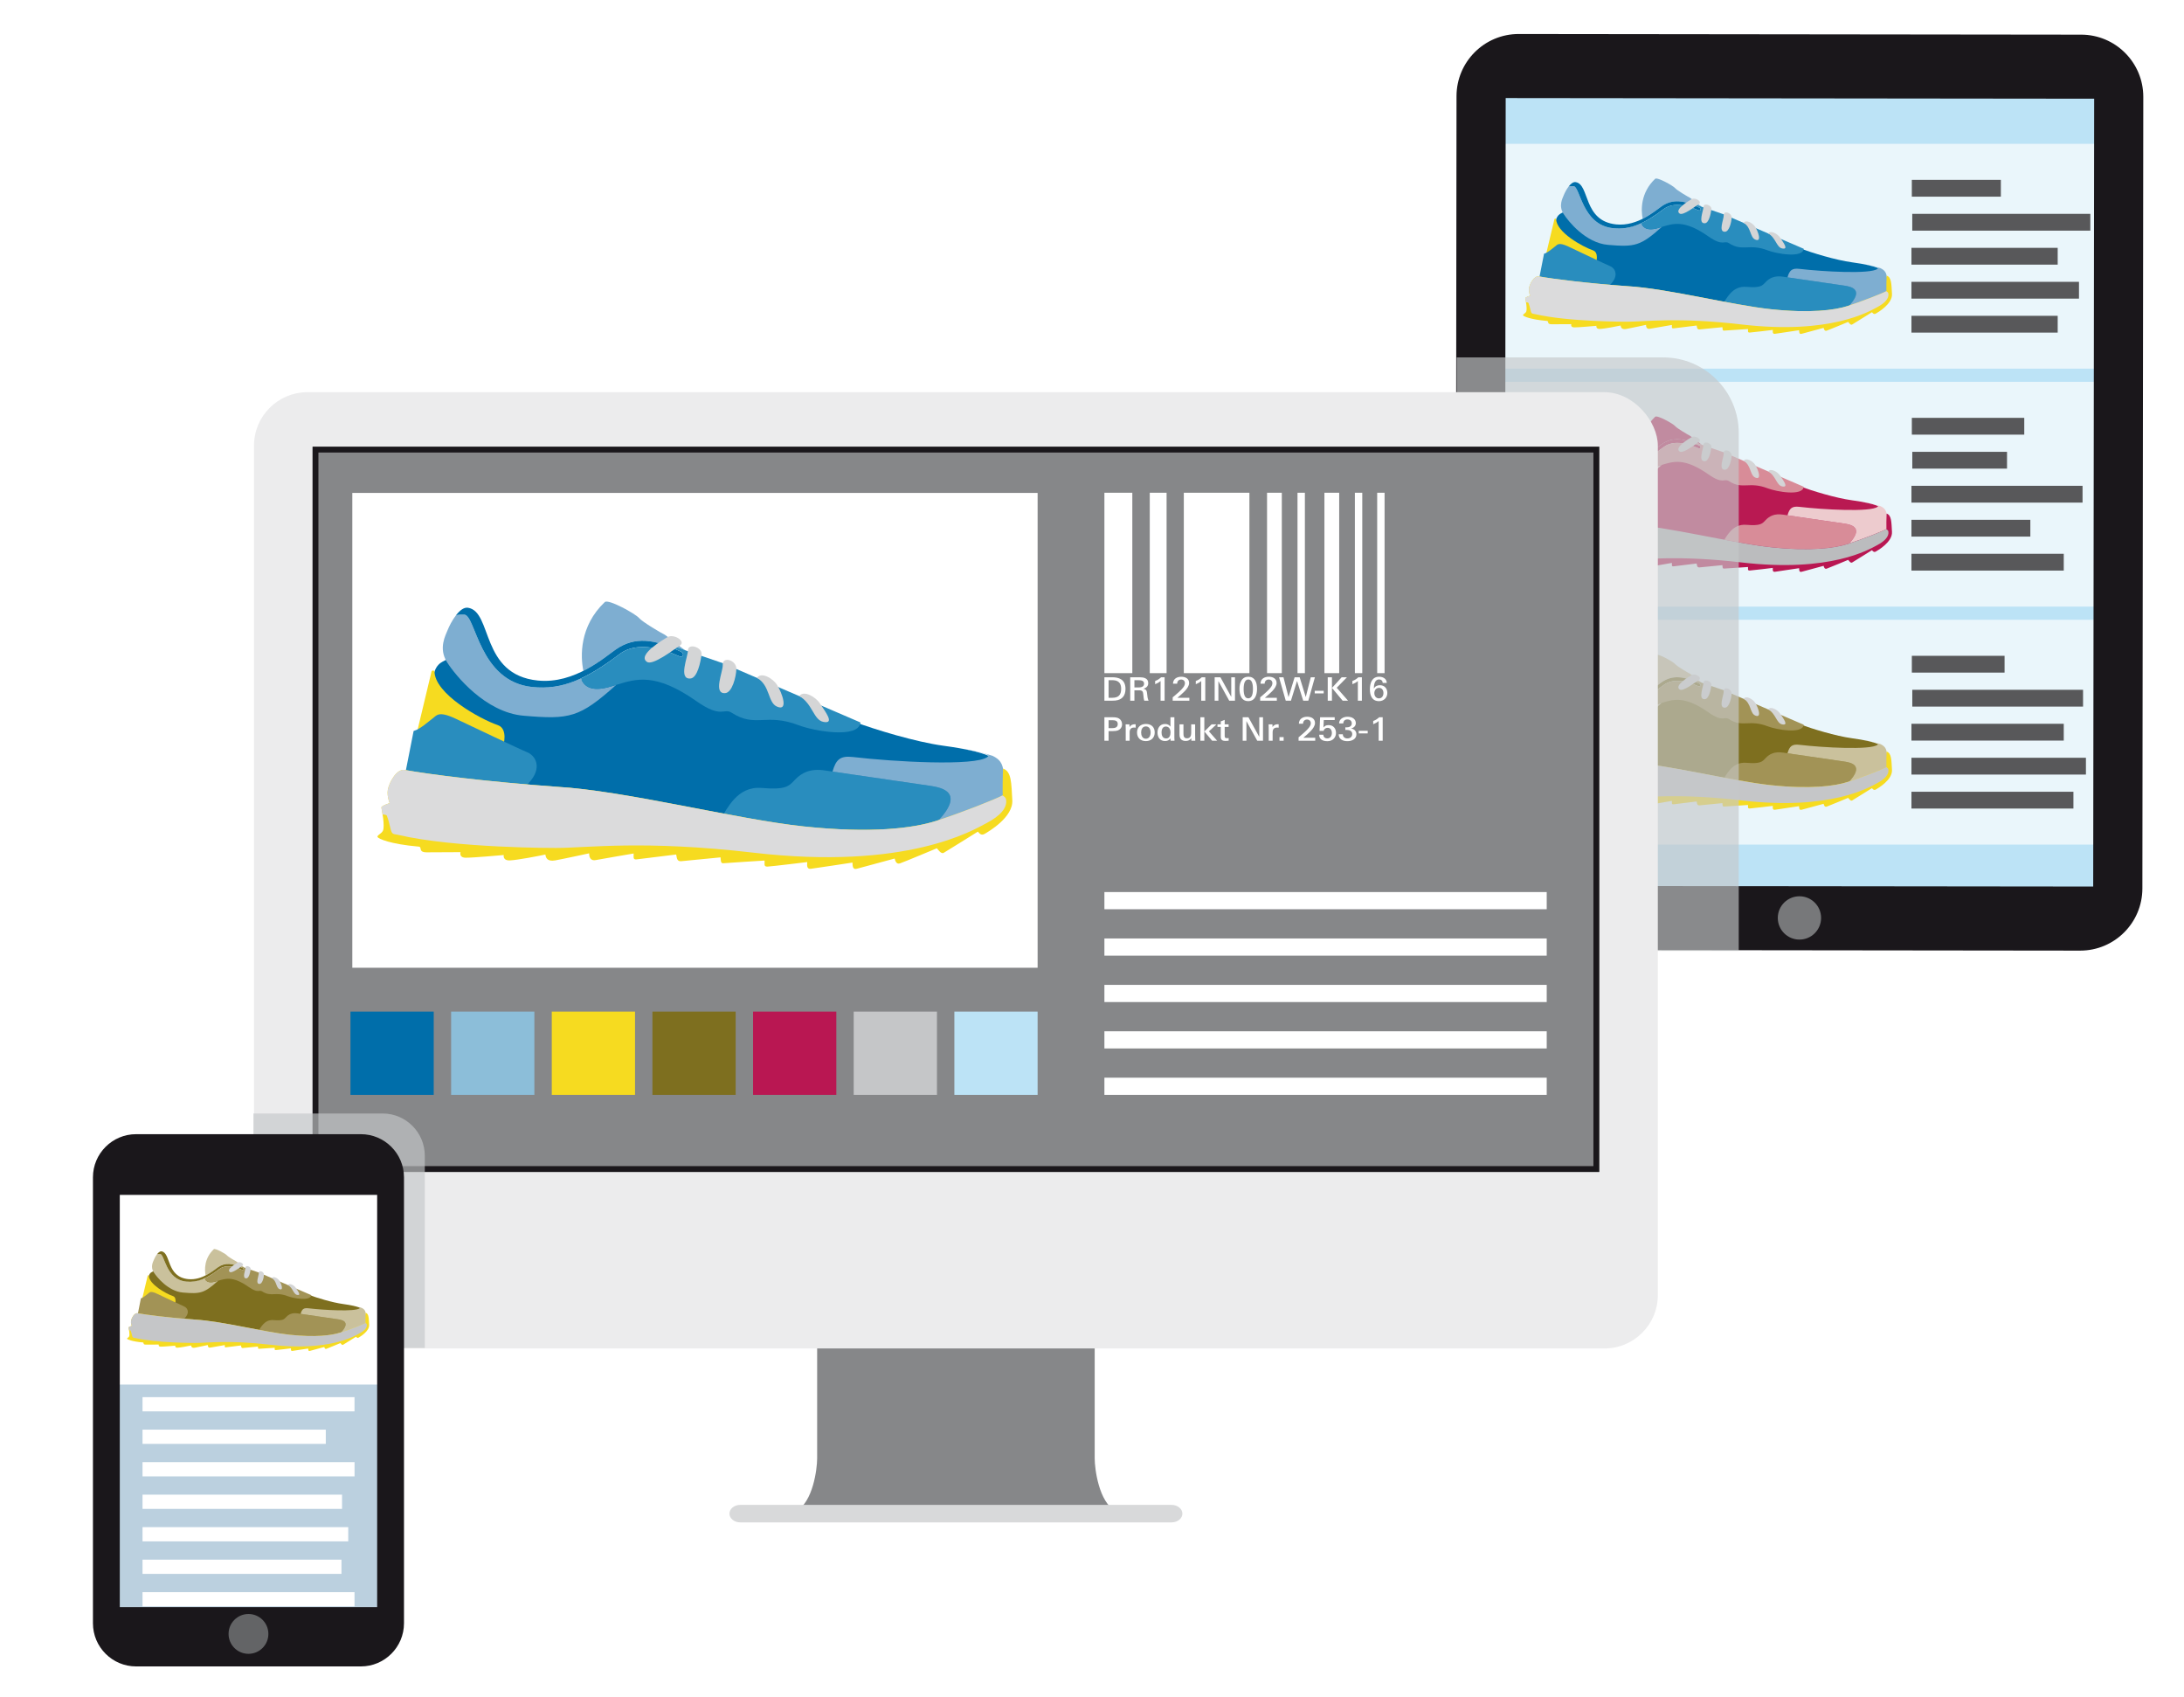
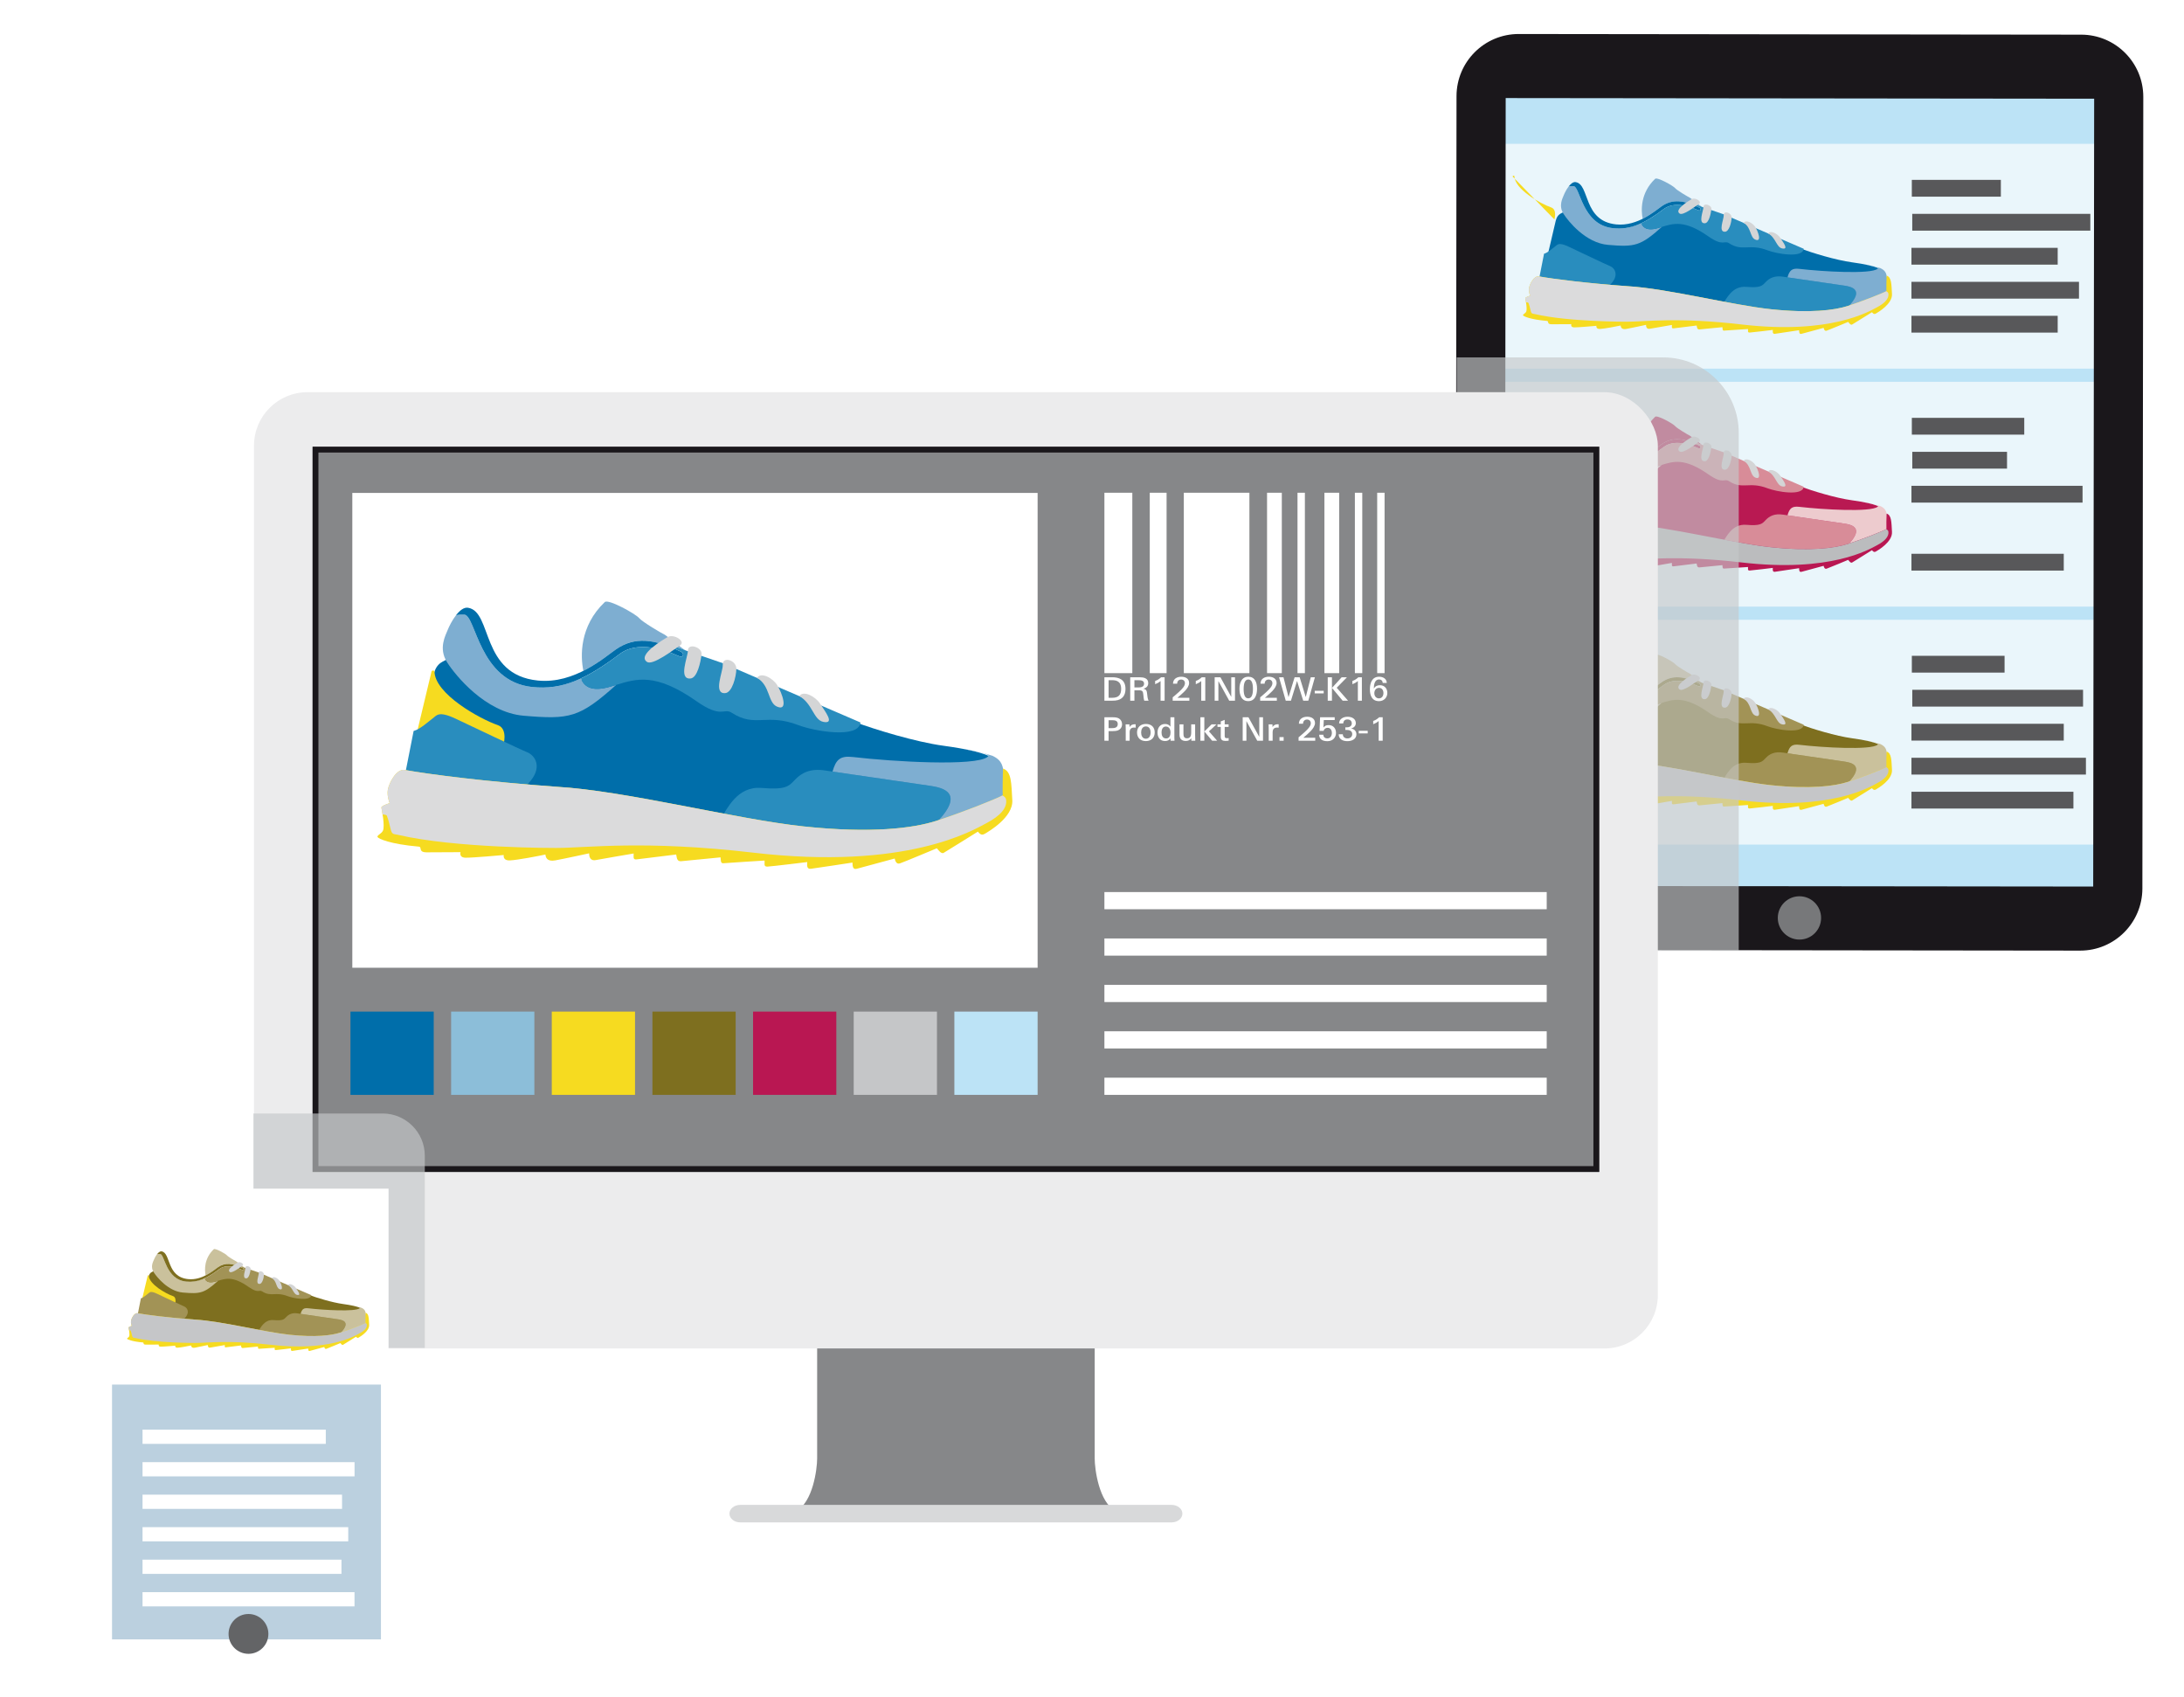
<svg xmlns="http://www.w3.org/2000/svg" width="900px" height="699px" viewBox="0 0 579 450">
  <g style="isolation: isolate;">
    <g id="uuid-1a3c7cc0-7a1d-4f74-a6a7-144ff144bd32" data-name="BG">
      <rect width="579" height="450" style="fill: #fff;" />
    </g>
    <g id="uuid-b797d8a5-7fa7-43ad-979e-0ca0ea62d72c" data-name="Ebene 4">
      <g>
        <rect x="396.132" y="21.768" width="164.194" height="218.232" style="fill: #bce3f6;" />
        <g>
          <rect x="395.743" y="38.148" width="162.505" height="59.624" style="fill: #eaf6fb;" />
          <g>
            <rect x="507.109" y="56.719" width="47.242" height="4.454" style="fill: #58585a;" />
            <rect x="506.994" y="47.705" width="23.62" height="4.454" style="fill: #58585a;" />
            <rect x="506.894" y="65.733" width="38.797" height="4.454" style="fill: #58585a;" />
            <rect x="506.894" y="74.746" width="44.444" height="4.454" style="fill: #58585a;" />
            <rect x="506.894" y="83.76" width="38.797" height="4.454" style="fill: #58585a;" />
          </g>
          <g>
            <path d="M415.107,55.995c-1.088,.622-2.125,.674-2.591,2.591s-3.939,16.791-3.939,16.791l32.65,4.509,29.022,3.628s21.611-.518,23.01-1.296,5.545-3.213,6.167-3.887,.591-5.583,.173-6.098c-.518-.639-1.365-1.693-8.465-2.66-4.382-.597-10.555-2.505-13.751-3.68-2.923-1.074-25.584-7.826-25.584-7.826,0,0-11.401-.311-11.712-.104s-13.163,4.042-13.785,3.99-6.582-3.317-6.841-3.731-4.353-2.228-4.353-2.228Z" style="fill: #006eaa;" />
            <path d="M435.204,59.204c-2.472,1.146-4.812,1.588-7.469,1.317-8.258-.843-8.689-11.056-10.503-11.16-.368-.021-.798-.003-1.267,.088-.606,.78-1.088,1.76-1.298,2.296-.311,.795-1.451,2.799-.095,4.941,1.287,2.033,5.915,7.753,11.816,8.257,7.095,.607,8.609,.314,14.266-4.749-.409,.126-.82,.251-1.24,.361-3.102,.813-3.841-.553-4.209-1.351Z" style="fill: #7eaed1;" />
            <path d="M440.643,54.699c2.102-1.442,4.267-1.634,6.871-.87,.144,.017,.284,.038,.424,.059l.027,.004,.015,.002,.041,.007c.113,.018,.225,.038,.335,.059l.032,.006,.02,.004c.091,.018,.181,.036,.269,.055l.041,.009c.098,.021,.194,.043,.289,.066l.01,.002c1.004,.24,1.789,.538,2.156,.689l.008,.003,.067,.028c-.625-.406-2.958-2.331-3.197-2.42-.276-.104-3.351-1.9-3.87-2.522-.518-.622-4.732-2.98-5.286-2.453-3.92,3.723-3.765,8.387-3.294,10.596,2.335-1.173,4.118-2.688,5.043-3.323Z" style="fill: #7eaed1;" />
            <path d="M450.645,55.075c-4.105-1.981-7.113-2.358-10.002-.376-1.718,1.179-6.387,5.39-12.062,4.82-8.911-.895-6.955-10.632-10.78-11.22-.64-.098-1.289,.444-1.837,1.15,.47-.09,.9-.109,1.267-.088,1.814,.104,2.246,10.317,10.503,11.16,4.656,.475,8.335-1.235,13.466-5.096,3.363-2.53,8.757,.202,8.94,.259,.984,.473,1.01-.366,.505-.609Z" style="fill: #006eaa;" />
            <path d="M457.137,56.859l-5.735-1.969s-1.28-.592-3.014-.923c-.134-.026-.27-.05-.408-.071l-.015-.002c-.147-.023-.297-.044-.448-.063l-.001-0c.975,.286,2.011,.706,3.129,1.245,.504,.243,.479,1.082-.505,.609-.183-.057-5.577-2.79-8.94-.259-2.202,1.657-4.137,2.917-5.997,3.779,.034,.075,.072,.155,.115,.237,.227,.44,.594,.958,1.35,1.21,.142,.047,.297,.085,.468,.111,.171,.026,.357,.041,.559,.042,.203,.001,.423-.012,.661-.041,.159-.019,.326-.046,.502-.081s.361-.077,.554-.128c.208-.055,.414-.113,.618-.173l.014-.004c.204-.06,.406-.122,.608-.184,3.055-.94,6.028-1.949,12.372,2.503,3.939,2.764,4.181,.967,5.459,1.797,3.61,2.342,5.321,0,10.261,1.9,2.397,.922,9.328,2.142,9.57-.415l-21.179-9.121Z" style="fill: #298dbe;" />
            <path d="M456.8,80.741c.985-1.399,2.488-4.975,6.271-4.664,3.783,.311,4.198-.259,5.157-1.27s2.306-1.788,4.638-1.425,14.64,2.125,16.299,2.384c1.658,.259,5.39,.959,.959,5.545-4.431,4.586-20.315,4.198-20.315,4.198l-13.008-4.768Z" style="fill: #298dbe;" />
            <path d="M489.051,82.19l6.237-1.144c1.7-1.007,4.426-2.468,4.845-2.922,.338-.366,.23-1.738,.639-3.184-.141-.323-.248-.645-.311-.962-.228-1.157-.17-2.099-1.803-2.864-1.099-.358-2.622-.738-4.699-1.103,3.83,.789,4.398,.942,3.945,1.29-1.9,1.46-14.443,.743-20.739,.009-1.97-.23-2.621,.377-3.155,2.246,3.836,.57,13.682,1.981,15.153,2.211,1.658,.259,5.39,.959,.959,5.545-.305,.316-.667,.608-1.072,.878Z" style="fill: #7eaed1;" />
-             <path d="M412.166,58.198l-2.224,9.303,13.302,2.073s.803-2.617-.855-3.187c-2.746-.944-9.76-4.815-9.75-8.323-.152-.128-.421-.15-.473,.135Z" style="fill: #f6db20;" />
+             <path d="M412.166,58.198s.803-2.617-.855-3.187c-2.746-.944-9.76-4.815-9.75-8.323-.152-.128-.421-.15-.473,.135Z" style="fill: #f6db20;" />
            <path d="M409.423,67.293c1.036-.276,2.315-1.486,2.937-1.935s.864-1.209,3.524,.035,9.847,4.699,11.056,5.182c1.209,.484,2.488,2.349,.173,4.802-2.315,2.453-2.902,2.764-2.902,2.764l-16.238-3.49,1.451-7.359Z" style="fill: #298dbe;" />
            <path d="M408.059,73.304c-1.296-.233-2.436,2.038-2.609,3.04s.276,2.073,.276,2.073c0,0-1.322,.406-1.27,.691s.57,2.85,.233,3.559c-.226,.475-.959,.717-.829,.976s1.933,1.093,6.349,1.477c.596,.052-.155,.881,1.244,.881s5.208-.026,5.208-.026c0,0-.285,.829,.751,.855s5.908-.415,5.908-.415c0,0-.207,.881,.959,.829s4.535-.7,5.468-.907c.026,.389,.207,1.14,1.503,.907s5.234-1.088,5.234-1.088c0,.415,.104,1.218,1.036,1.036s5.83-1.011,5.83-1.011c.026,.415-.181,.985,.441,.907s6.115-.751,6.115-.751c.104,.389,.052,1.062,.726,1.036l6.115-.596c.052,.389-.026,.959,.441,.907s6.349-.415,6.349-.415c.052,.415-.207,.959,.441,.933s6.141-.7,6.141-.7c-.026,.415-.13,1.114,.544,1.036s6.426-.959,6.426-.959c.026,.389-.026,1.14,.648,.959s5.856-1.581,5.856-1.581c.078,.285,.233,.933,.803,.751s5.701-2.332,5.701-2.332c.207,.207,.648,.933,1.062,.7s5.26-3.265,5.26-3.265c.233,.233,.492,.674,1.062,.337s4.405-2.539,4.25-5.182c-.155-2.643-.104-4.431-1.425-4.872-.052,.855-.086,3.662-.052,4.111-.933,.553-6.642,2.79-10.227,3.939-3.585,1.149-10.019,1.969-20.453,.864s-27.363-5.493-38.091-6.115c-10.78-.777-19.517-1.888-23.425-2.591Z" style="fill: #f6db20;" />
            <path d="M500.773,77.865c-.044-.276-.259-.479-.57-.627-1.067,.596-6.648,2.779-10.175,3.91-3.585,1.149-10.019,1.969-20.453,.864-10.434-1.106-27.363-5.493-38.091-6.115-10.78-.777-19.517-1.888-23.425-2.591-1.296-.233-2.436,2.038-2.609,3.04-.173,1.002,.276,2.073,.276,2.073,0,0-1.322,.406-1.27,.691,.019,.106,.103,.527,.183,1.05,.796,.062,.628,.209,.724,.401,.104,.207,.311,.985,.518,1.866,.207,.881,.467,.723,1.14,.881,8.81,2.073,24.358,2.021,24.358,2.021,4.768,0,13.474-1.244,30.421,.726,23.677,2.752,33.893-3.472,35.966-4.561,2.073-1.088,3.213-2.332,3.006-3.628Z" style="fill: #dbdbdc;" />
            <g>
              <path d="M445.398,56.643c.881,.622,4.107-1.877,5.105-2.539,.955-.633-.973-1.822-1.892-1.296-.574,.329-4.794,2.773-3.213,3.835Z" style="fill: #d4d5d6;" />
              <path d="M452.092,59.207c1.077-.06,1.586-2.54,1.728-3.73,.13-1.088-2.099-1.79-2.099-.596,0,.959-1.527,4.476,.371,4.326Z" style="fill: #d4d5d6;" />
              <path d="M457.456,61.461c1.077-.06,1.707-2.532,1.728-3.73,.024-1.385-2.18-2.017-2.099-.596,.054,.957-1.527,4.476,.371,4.326Z" style="fill: #d4d5d6;" />
              <path d="M465.437,63.534c1.831,.805,.823-2.095,.009-3.358-.656-1.019-2.418-2.029-3.091-1.07,2.047,1.14,1.656,3.802,3.083,4.429Z" style="fill: #d4d5d6;" />
              <path d="M472.598,65.894c1.831,.363,.296-1.569-.518-2.833-.656-1.019-2.524-2.104-3.198-1.145,2.047,1.14,2.188,3.675,3.716,3.978Z" style="fill: #d4d5d6;" />
            </g>
          </g>
        </g>
        <g>
          <rect x="395.743" y="101.262" width="162.505" height="59.624" style="fill: #eaf6fb;" />
          <g>
            <rect x="507.117" y="119.833" width="25.132" height="4.454" style="fill: #58585a;" />
            <rect x="506.998" y="110.82" width="29.823" height="4.454" style="fill: #58585a;" />
            <rect x="506.894" y="128.847" width="45.391" height="4.454" style="fill: #58585a;" />
-             <rect x="506.894" y="137.861" width="31.541" height="4.454" style="fill: #58585a;" />
            <rect x="506.894" y="146.874" width="40.407" height="4.454" style="fill: #58585a;" />
          </g>
          <g>
            <path d="M415.107,119.109c-1.088,.622-2.125,.674-2.591,2.591s-3.939,16.791-3.939,16.791l32.65,4.509,29.022,3.628s21.611-.518,23.01-1.296,5.545-3.213,6.167-3.887,.591-5.583,.173-6.098c-.518-.639-1.365-1.693-8.465-2.66-4.382-.597-10.555-2.505-13.751-3.68-2.923-1.074-25.584-7.826-25.584-7.826,0,0-11.401-.311-11.712-.104s-13.163,4.042-13.785,3.99-6.582-3.317-6.841-3.731-4.353-2.228-4.353-2.228Z" style="fill: #b91952;" />
            <path d="M435.204,122.318c-2.472,1.146-4.812,1.588-7.469,1.317-8.258-.843-8.689-11.056-10.503-11.16-.368-.021-.798-.003-1.267,.088-.606,.78-1.088,1.76-1.298,2.296-.311,.795-1.451,2.799-.095,4.941,1.287,2.033,5.915,7.753,11.816,8.257,7.095,.607,8.609,.314,14.266-4.749-.409,.126-.82,.251-1.24,.361-3.102,.813-3.841-.553-4.209-1.351Z" style="fill: #edcbce;" />
            <path d="M440.643,117.814c2.102-1.442,4.267-1.634,6.871-.87,.144,.017,.284,.038,.424,.059l.027,.004,.015,.002,.041,.007c.113,.018,.225,.038,.335,.059l.032,.006,.02,.004c.091,.018,.181,.036,.269,.055l.041,.009c.098,.021,.194,.043,.289,.066l.01,.002c1.004,.24,1.789,.538,2.156,.689l.008,.003,.067,.028c-.625-.406-2.958-2.331-3.197-2.42-.276-.104-3.351-1.9-3.87-2.522-.518-.622-4.732-2.98-5.286-2.453-3.92,3.723-3.765,8.387-3.294,10.596,2.335-1.173,4.118-2.688,5.043-3.323Z" style="fill: #b91952;" />
            <path d="M450.645,118.189c-4.105-1.981-7.113-2.358-10.002-.376-1.718,1.179-6.387,5.39-12.062,4.82-8.911-.895-6.955-10.632-10.78-11.22-.64-.098-1.289,.444-1.837,1.15,.47-.09,.9-.109,1.267-.088,1.814,.104,2.246,10.317,10.503,11.16,4.656,.475,8.335-1.235,13.466-5.096,3.363-2.53,8.757,.202,8.94,.259,.984,.473,1.01-.366,.505-.609Z" style="fill: #b91952;" />
            <path d="M457.137,119.973l-5.735-1.969s-1.28-.592-3.014-.923c-.134-.026-.27-.05-.408-.071l-.015-.002c-.147-.023-.297-.044-.448-.063l-.001-0c.975,.286,2.011,.706,3.129,1.245,.504,.243,.479,1.082-.505,.609-.183-.057-5.577-2.79-8.94-.259-2.202,1.657-4.137,2.917-5.997,3.779,.034,.075,.072,.155,.115,.237,.227,.44,.594,.958,1.35,1.21,.142,.047,.297,.085,.468,.111,.171,.026,.357,.041,.559,.042,.203,.001,.423-.012,.661-.041,.159-.019,.326-.046,.502-.081s.361-.077,.554-.128c.208-.055,.414-.113,.618-.173l.014-.004c.204-.06,.406-.122,.608-.184,3.055-.94,6.028-1.949,12.372,2.503,3.939,2.764,4.181,.967,5.459,1.797,3.61,2.342,5.321,0,10.261,1.9,2.397,.922,9.328,2.142,9.57-.415l-21.179-9.121Z" style="fill: #d88c98;" />
            <path d="M456.8,143.856c.985-1.399,2.488-4.975,6.271-4.664,3.783,.311,4.198-.259,5.157-1.27s2.306-1.788,4.638-1.425,14.64,2.125,16.299,2.384,5.39,.959,.959,5.545c-4.431,4.586-20.315,4.198-20.315,4.198l-13.008-4.768Z" style="fill: #d88c98;" />
            <path d="M489.051,145.304l6.237-1.144c1.7-1.007,4.426-2.468,4.845-2.922,.338-.366,.23-1.738,.639-3.184-.141-.323-.248-.645-.311-.962-.228-1.157-.17-2.099-1.803-2.864-1.099-.358-2.622-.738-4.699-1.103,3.83,.789,4.398,.942,3.945,1.29-1.9,1.46-14.443,.743-20.739,.009-1.97-.23-2.621,.377-3.155,2.246,3.836,.57,13.682,1.981,15.153,2.211,1.658,.259,5.39,.959,.959,5.545-.305,.316-.667,.608-1.072,.878Z" style="fill: #edcbce;" />
            <path d="M412.166,121.312l-2.224,9.303,13.302,2.073s.803-2.617-.855-3.187c-2.746-.944-9.76-4.815-9.75-8.323-.152-.128-.421-.15-.473,.135Z" style="fill: #edcbce;" />
            <path d="M409.423,130.407c1.036-.276,2.315-1.486,2.937-1.935s.864-1.209,3.524,.035c2.66,1.244,9.847,4.699,11.056,5.182s2.488,2.349,.173,4.802c-2.315,2.453-2.902,2.764-2.902,2.764l-16.238-3.49,1.451-7.359Z" style="fill: #d88c98;" />
            <path d="M408.059,136.419c-1.296-.233-2.436,2.038-2.609,3.04s.276,2.073,.276,2.073c0,0-1.322,.406-1.27,.691s.57,2.85,.233,3.559c-.226,.475-.959,.717-.829,.976s1.933,1.093,6.349,1.477c.596,.052-.155,.881,1.244,.881s5.208-.026,5.208-.026c0,0-.285,.829,.751,.855s5.908-.415,5.908-.415c0,0-.207,.881,.959,.829s4.535-.7,5.468-.907c.026,.389,.207,1.14,1.503,.907s5.234-1.088,5.234-1.088c0,.415,.104,1.218,1.036,1.036s5.83-1.011,5.83-1.011c.026,.415-.181,.985,.441,.907s6.115-.751,6.115-.751c.104,.389,.052,1.062,.726,1.036l6.115-.596c.052,.389-.026,.959,.441,.907s6.349-.415,6.349-.415c.052,.415-.207,.959,.441,.933s6.141-.7,6.141-.7c-.026,.415-.13,1.114,.544,1.036s6.426-.959,6.426-.959c.026,.389-.026,1.14,.648,.959s5.856-1.581,5.856-1.581c.078,.285,.233,.933,.803,.751s5.701-2.332,5.701-2.332c.207,.207,.648,.933,1.062,.7s5.26-3.265,5.26-3.265c.233,.233,.492,.674,1.062,.337s4.405-2.539,4.25-5.182c-.155-2.643-.104-4.431-1.425-4.872-.052,.855-.086,3.662-.052,4.111-.933,.553-6.642,2.79-10.227,3.939s-10.019,1.969-20.453,.864-27.363-5.493-38.091-6.115c-10.78-.777-19.517-1.888-23.425-2.591Z" style="fill: #b91752;" />
            <path d="M500.773,140.979c-.044-.276-.259-.479-.57-.627-1.067,.596-6.648,2.779-10.175,3.91-3.585,1.149-10.019,1.969-20.453,.864-10.434-1.106-27.363-5.493-38.091-6.115-10.78-.777-19.517-1.888-23.425-2.591-1.296-.233-2.436,2.038-2.609,3.04-.173,1.002,.276,2.073,.276,2.073,0,0-1.322,.406-1.27,.691,.019,.106,.103,.527,.183,1.05,.796,.062,.628,.209,.724,.401,.104,.207,.311,.985,.518,1.866,.207,.881,.467,.723,1.14,.881,8.81,2.073,24.358,2.021,24.358,2.021,4.768,0,13.474-1.244,30.421,.726,23.677,2.752,33.893-3.472,35.966-4.561,2.073-1.088,3.213-2.332,3.006-3.628Z" style="fill: #bbbcbe;" />
            <g>
              <path d="M445.398,119.757c.881,.622,4.107-1.877,5.105-2.539,.955-.633-.973-1.822-1.892-1.296-.574,.329-4.794,2.773-3.213,3.835Z" style="fill: #d4d5d6;" />
              <path d="M452.092,122.321c1.077-.06,1.586-2.54,1.728-3.73,.13-1.088-2.099-1.79-2.099-.596,0,.959-1.527,4.476,.371,4.326Z" style="fill: #d4d5d6;" />
              <path d="M457.456,124.575c1.077-.06,1.707-2.532,1.728-3.73,.024-1.385-2.18-2.017-2.099-.596,.054,.957-1.527,4.476,.371,4.326Z" style="fill: #d4d5d6;" />
              <path d="M465.437,126.648c1.831,.805,.823-2.095,.009-3.358-.656-1.019-2.418-2.029-3.091-1.07,2.047,1.14,1.656,3.802,3.083,4.429Z" style="fill: #d4d5d6;" />
              <path d="M472.598,129.008c1.831,.363,.296-1.569-.518-2.833-.656-1.019-2.524-2.104-3.198-1.145,2.047,1.14,2.188,3.675,3.716,3.978Z" style="fill: #d4d5d6;" />
            </g>
          </g>
        </g>
        <g>
          <rect x="395.743" y="164.376" width="162.505" height="59.624" style="fill: #eaf6fb;" />
          <g>
            <rect x="507.117" y="182.948" width="45.302" height="4.454" style="fill: #58585a;" />
            <rect x="506.998" y="173.934" width="24.6" height="4.454" style="fill: #58585a;" />
            <rect x="506.894" y="191.961" width="40.407" height="4.454" style="fill: #58585a;" />
            <rect x="506.894" y="200.975" width="46.287" height="4.454" style="fill: #58585a;" />
            <rect x="506.894" y="209.989" width="42.97" height="4.454" style="fill: #58585a;" />
          </g>
          <g>
            <path d="M415.107,182.224c-1.088,.622-2.125,.674-2.591,2.591s-3.939,16.791-3.939,16.791l32.65,4.509,29.022,3.628s21.611-.518,23.01-1.296,5.545-3.213,6.167-3.887,.591-5.583,.173-6.098c-.518-.639-1.365-1.693-8.465-2.66-4.382-.597-10.555-2.505-13.751-3.68-2.923-1.074-25.584-7.826-25.584-7.826,0,0-11.401-.311-11.712-.104s-13.163,4.042-13.785,3.99-6.582-3.317-6.841-3.731-4.353-2.228-4.353-2.228Z" style="fill: #7e6f1f;" />
            <path d="M435.204,185.433c-2.472,1.146-4.812,1.588-7.469,1.317-8.258-.843-8.689-11.056-10.503-11.16-.368-.021-.798-.003-1.267,.088-.606,.78-1.088,1.76-1.298,2.296-.311,.795-1.451,2.799-.095,4.941,1.287,2.033,5.915,7.753,11.816,8.257,7.095,.607,8.609,.314,14.266-4.749-.409,.126-.82,.251-1.24,.361-3.102,.813-3.841-.553-4.209-1.351Z" style="fill: #cac19c;" />
            <path d="M440.643,180.928c2.102-1.442,4.267-1.634,6.871-.87,.144,.017,.284,.038,.424,.059l.027,.004,.015,.002,.041,.007c.113,.018,.225,.038,.335,.059l.032,.006,.02,.004c.091,.018,.181,.036,.269,.055l.041,.009c.098,.021,.194,.043,.289,.066l.01,.002c1.004,.24,1.789,.538,2.156,.689l.008,.003,.067,.028c-.625-.406-2.958-2.331-3.197-2.42-.276-.104-3.351-1.9-3.87-2.522-.518-.622-4.732-2.98-5.286-2.453-3.92,3.723-3.765,8.387-3.294,10.596,2.335-1.173,4.118-2.688,5.043-3.323Z" style="fill: #cac19c;" />
            <path d="M450.645,181.304c-4.105-1.981-7.113-2.358-10.002-.376-1.718,1.179-6.387,5.39-12.062,4.82-8.911-.895-6.955-10.632-10.78-11.22-.64-.098-1.289,.444-1.837,1.15,.47-.09,.9-.109,1.267-.088,1.814,.104,2.246,10.317,10.503,11.16,4.656,.475,8.335-1.235,13.466-5.096,3.363-2.53,8.757,.202,8.94,.259,.984,.473,1.01-.366,.505-.609Z" style="fill: #7e6f1f;" />
            <path d="M457.137,183.087l-5.735-1.969s-1.28-.592-3.014-.923c-.134-.026-.27-.05-.408-.071l-.015-.002c-.147-.023-.297-.044-.448-.063l-.001-0c.975,.286,2.011,.706,3.129,1.245,.504,.243,.479,1.082-.505,.609-.183-.057-5.577-2.79-8.94-.259-2.202,1.657-4.137,2.917-5.997,3.779,.034,.075,.072,.155,.115,.237,.227,.44,.594,.958,1.35,1.21,.142,.047,.297,.085,.468,.111,.171,.026,.357,.041,.559,.042,.203,.001,.423-.012,.661-.041,.159-.019,.326-.046,.502-.081s.361-.077,.554-.128c.208-.055,.414-.113,.618-.173l.014-.004c.204-.06,.406-.122,.608-.184,3.055-.94,6.028-1.949,12.372,2.503,3.939,2.764,4.181,.967,5.459,1.797,3.61,2.342,5.321,0,10.261,1.9,2.397,.922,9.328,2.142,9.57-.415l-21.179-9.121Z" style="fill: #a29356;" />
            <path d="M456.8,206.97c.985-1.399,2.488-4.975,6.271-4.664s4.198-.259,5.157-1.27,2.306-1.788,4.638-1.425,14.64,2.125,16.299,2.384c1.658,.259,5.39,.959,.959,5.545-4.431,4.586-20.315,4.198-20.315,4.198l-13.008-4.768Z" style="fill: #a29356;" />
            <path d="M489.051,208.418l6.237-1.144c1.7-1.007,4.426-2.468,4.845-2.922,.338-.366,.23-1.738,.639-3.184-.141-.323-.248-.645-.311-.962-.228-1.157-.17-2.099-1.803-2.864-1.099-.358-2.622-.738-4.699-1.103,3.83,.789,4.398,.942,3.945,1.29-1.9,1.46-14.443,.743-20.739,.009-1.97-.23-2.621,.377-3.155,2.246,3.836,.57,13.682,1.981,15.153,2.211,1.658,.259,5.39,.959,.959,5.545-.305,.316-.667,.608-1.072,.878Z" style="fill: #cac19c;" />
            <path d="M412.166,184.426l-2.224,9.303,13.302,2.073s.803-2.617-.855-3.187c-2.746-.944-9.76-4.815-9.75-8.323-.152-.128-.421-.15-.473,.135Z" style="fill: #f6db20;" />
            <path d="M409.423,193.522c1.036-.276,2.315-1.486,2.937-1.935s.864-1.209,3.524,.035c2.66,1.244,9.847,4.699,11.056,5.182s2.488,2.349,.173,4.802c-2.315,2.453-2.902,2.764-2.902,2.764l-16.238-3.49,1.451-7.359Z" style="fill: #a29356;" />
            <path d="M408.059,199.533c-1.296-.233-2.436,2.038-2.609,3.04s.276,2.073,.276,2.073c0,0-1.322,.406-1.27,.691s.57,2.85,.233,3.559c-.226,.475-.959,.717-.829,.976s1.933,1.093,6.349,1.477c.596,.052-.155,.881,1.244,.881s5.208-.026,5.208-.026c0,0-.285,.829,.751,.855s5.908-.415,5.908-.415c0,0-.207,.881,.959,.829,1.166-.052,4.535-.7,5.468-.907,.026,.389,.207,1.14,1.503,.907s5.234-1.088,5.234-1.088c0,.415,.104,1.218,1.036,1.036s5.83-1.011,5.83-1.011c.026,.415-.181,.985,.441,.907s6.115-.751,6.115-.751c.104,.389,.052,1.062,.726,1.036l6.115-.596c.052,.389-.026,.959,.441,.907s6.349-.415,6.349-.415c.052,.415-.207,.959,.441,.933s6.141-.7,6.141-.7c-.026,.415-.13,1.114,.544,1.036s6.426-.959,6.426-.959c.026,.389-.026,1.14,.648,.959s5.856-1.581,5.856-1.581c.078,.285,.233,.933,.803,.751s5.701-2.332,5.701-2.332c.207,.207,.648,.933,1.062,.7s5.26-3.265,5.26-3.265c.233,.233,.492,.674,1.062,.337s4.405-2.539,4.25-5.182c-.155-2.643-.104-4.431-1.425-4.872-.052,.855-.086,3.662-.052,4.111-.933,.553-6.642,2.79-10.227,3.939-3.585,1.149-10.019,1.969-20.453,.864-10.434-1.106-27.363-5.493-38.091-6.115-10.78-.777-19.517-1.888-23.425-2.591Z" style="fill: #f6db20;" />
            <path d="M500.773,204.094c-.044-.276-.259-.479-.57-.627-1.067,.596-6.648,2.779-10.175,3.91-3.585,1.149-10.019,1.969-20.453,.864-10.434-1.106-27.363-5.493-38.091-6.115-10.78-.777-19.517-1.888-23.425-2.591-1.296-.233-2.436,2.038-2.609,3.04-.173,1.002,.276,2.073,.276,2.073,0,0-1.322,.406-1.27,.691,.019,.106,.103,.527,.183,1.05,.796,.062,.628,.209,.724,.401,.104,.207,.311,.985,.518,1.866,.207,.881,.467,.723,1.14,.881,8.81,2.073,24.358,2.021,24.358,2.021,4.768,0,13.474-1.244,30.421,.726,23.677,2.752,33.893-3.472,35.966-4.561,2.073-1.088,3.213-2.332,3.006-3.628Z" style="fill: #c5c6c8;" />
            <g>
              <path d="M445.398,182.872c.881,.622,4.107-1.877,5.105-2.539,.955-.633-.973-1.822-1.892-1.296-.574,.329-4.794,2.773-3.213,3.835Z" style="fill: #d4d5d6;" />
              <path d="M452.092,185.435c1.077-.06,1.586-2.54,1.728-3.73,.13-1.088-2.099-1.79-2.099-.596,0,.959-1.527,4.476,.371,4.326Z" style="fill: #d4d5d6;" />
              <path d="M457.456,187.69c1.077-.06,1.707-2.532,1.728-3.73,.024-1.385-2.18-2.017-2.099-.596,.054,.957-1.527,4.476,.371,4.326Z" style="fill: #d4d5d6;" />
              <path d="M465.437,189.763c1.831,.805,.823-2.095,.009-3.358-.656-1.019-2.418-2.029-3.091-1.07,2.047,1.14,1.656,3.802,3.083,4.429Z" style="fill: #d4d5d6;" />
              <path d="M472.598,192.122c1.831,.363,.296-1.569-.518-2.833-.656-1.019-2.524-2.104-3.198-1.145,2.047,1.14,2.188,3.675,3.716,3.978Z" style="fill: #d4d5d6;" />
            </g>
          </g>
        </g>
        <g>
          <path d="M555.366,26.18l-.255,208.952-156.118-.172,.255-208.952,156.118,.172m13.034-.496c-0-9.1-7.372-16.482-16.474-16.492l-149.211-.173c-9.109-.011-16.501,7.365-16.512,16.474l-.243,209.944-0,.019c0,9.099,7.372,16.482,16.474,16.492l149.211,.173c9.109,.011,16.501-7.365,16.512-16.474l.243-209.944v-.02h0Z" style="fill: #1a171b;" />
          <circle cx="477.18" cy="243.452" r="5.743" style="fill: #77787a;" />
        </g>
      </g>
    </g>
    <g id="uuid-a82b86f8-40bc-41c6-8e1f-77309f9de602" data-name="Ebene 3">
      <path d="M441.075,94.795h-54.822V252.197h74.822V114.795c0-11-9-20-20-20Z" style="fill: #c5c8c9; mix-blend-mode: multiply; opacity: .65;" />
      <g>
        <g>
          <path d="M295.723,400.722c-4.348-2.319-5.508-11.016-5.508-13.915v-32.903h-73.632v32.903c0,2.899-1.16,11.596-5.508,13.915h84.648Z" style="fill: #868789;" />
          <rect x="67.185" y="104.02" width="372.427" height="253.624" rx="14.173" ry="14.173" style="fill: #ececed;" />
          <path d="M313.479,401.446c0,1.276-1.276,2.319-2.835,2.319h-114.491c-1.559,0-2.835-1.044-2.835-2.319s1.276-2.319,2.835-2.319h114.491c1.559,0,2.835,1.044,2.835,2.319Z" style="fill: #d8d9da;" />
          <rect x="82.731" y="118.477" width="341.336" height="192.348" style="fill: #868789;" />
        </g>
        <g>
          <rect x="292.791" y="236.591" width="117.342" height="4.556" style="fill: #fff;" />
          <rect x="292.791" y="248.899" width="117.342" height="4.556" style="fill: #fff;" />
          <rect x="292.791" y="261.207" width="117.342" height="4.556" style="fill: #fff;" />
          <rect x="292.791" y="273.515" width="117.342" height="4.556" style="fill: #fff;" />
          <rect x="292.791" y="285.823" width="117.342" height="4.556" style="fill: #fff;" />
        </g>
        <g>
          <rect x="93.267" y="130.734" width="181.805" height="125.931" style="fill: none;" />
          <rect x="121.204" y="102.797" width="125.931" height="181.805" transform="translate(377.869 9.53) rotate(90)" style="fill: #fff;" />
        </g>
        <g>
          <rect x="304.825" y="130.686" width="4.461" height="47.846" style="fill: #fff;" />
          <rect x="313.859" y="130.686" width="17.401" height="47.846" style="fill: #fff;" />
          <rect x="335.939" y="130.686" width="3.918" height="47.846" style="fill: #fff;" />
          <rect x="344.018" y="130.686" width="1.959" height="47.846" style="fill: #fff;" />
          <rect x="351.161" y="130.686" width="3.918" height="47.846" style="fill: #fff;" />
          <rect x="359.241" y="130.686" width="1.959" height="47.846" style="fill: #fff;" />
          <rect x="365.159" y="130.686" width="1.959" height="47.846" style="fill: #fff;" />
          <rect x="292.791" y="130.686" width="7.405" height="47.846" style="fill: #fff;" />
        </g>
        <g>
          <path d="M295.674,185.804c-.359,.034-.727,.043-1.096,.043h-1.788v-6.225h2.075c1.636,0,3.521,.482,3.521,3.091,0,1.74-.835,2.893-2.713,3.091Zm-.889-5.399h-.881v4.658h1.015c1.654,0,2.318-.827,2.318-2.351,0-2.264-1.616-2.308-2.452-2.308Z" style="fill: #fff;" />
          <path d="M303.368,185.847c-.162-.525-.197-1.042-.251-1.567-.089-.835-.152-1.197-1.132-1.197h-1.231v2.764h-1.114v-6.225h2.462c1.104,0,2.318,.224,2.318,1.55,0,.835-.522,1.291-1.312,1.49,.818,.138,.952,.602,1.015,1.351,.073,.766,.126,1.24,.387,1.834h-1.142Zm-1.509-5.442h-1.105v1.92h.935c.763,0,1.626-.095,1.626-.999,0-.809-.755-.921-1.456-.921Z" style="fill: #fff;" />
          <path d="M307.694,185.847v-5.226c-.413,.37-.907,.637-1.446,.844v-.861c.656-.232,1.087-.525,1.59-.981h.925v6.225h-1.069Z" style="fill: #fff;" />
          <path d="M310.906,185.847v-.904c.421-.344,1.087-.895,1.707-1.472,.934-.87,1.537-1.559,1.537-2.264,0-.603-.405-.982-.998-.982-.646,0-1.051,.44-1.061,1.102h-1.104c.018-1.283,1.051-1.842,2.209-1.842,1.061,0,2.067,.473,2.067,1.662,0,.731-.521,1.489-1.15,2.152-.476,.508-1.419,1.318-1.958,1.765h3.171v.783h-4.42Z" style="fill: #fff;" />
          <path d="M318.481,185.847v-5.226c-.413,.37-.907,.637-1.446,.844v-.861c.656-.232,1.087-.525,1.59-.981h.925v6.225h-1.069Z" style="fill: #fff;" />
          <path d="M325.905,185.847l-2.875-5.21v5.21h-.988v-6.225h1.527l2.875,5.209v-5.209h.988v6.225h-1.527Z" style="fill: #fff;" />
          <path d="M332.809,184.883c-.405,.715-1.024,1.068-1.869,1.068-.854,0-1.474-.362-1.86-1.076-.306-.559-.458-1.3-.458-2.221,0-.87,.17-1.584,.502-2.144,.405-.68,1.024-1.025,1.852-1.025,.835,0,1.446,.344,1.841,1.033,.315,.542,.468,1.257,.468,2.152,0,.904-.162,1.645-.476,2.213Zm-1.824-4.667c-.836,0-1.257,.844-1.257,2.541,0,1.636,.403,2.454,1.203,2.454,.846,0,1.267-.818,1.267-2.463,0-1.688-.405-2.532-1.213-2.532Z" style="fill: #fff;" />
          <path d="M334.115,185.847v-.904c.421-.344,1.087-.895,1.707-1.472,.934-.87,1.537-1.559,1.537-2.264,0-.603-.405-.982-.998-.982-.646,0-1.051,.44-1.059,1.102h-1.105c.018-1.283,1.051-1.842,2.209-1.842,1.061,0,2.067,.473,2.067,1.662,0,.731-.521,1.489-1.15,2.152-.476,.508-1.419,1.318-1.958,1.765h3.171v.783h-4.42Z" style="fill: #fff;" />
          <path d="M346.885,185.847h-1.348l-1.644-5.244-1.616,5.244h-1.375l-1.779-6.225h1.176l1.338,5.278,1.617-5.278h1.338l1.617,5.261,1.33-5.261h1.096l-1.751,6.225Z" style="fill: #fff;" />
          <path d="M348.587,183.902v-.689h2.381v.689h-2.381Z" style="fill: #fff;" />
          <path d="M352.04,185.847v-6.225h1.114v6.225h-1.114Zm3.962,0l-2.84-3.401,2.579-2.824h1.401l-2.721,2.781,3.019,3.444h-1.437Z" style="fill: #fff;" />
          <path d="M360.029,185.847v-5.226c-.413,.37-.907,.637-1.446,.844v-.861c.656-.232,1.087-.525,1.59-.981h.925v6.225h-1.069Z" style="fill: #fff;" />
          <path d="M365.639,185.96c-1.887,0-2.417-1.55-2.417-3.143s.521-3.332,2.444-3.332c.996,0,1.994,.473,2.039,1.644h-1.069c-.045-.594-.421-.93-.996-.93-1.123,0-1.375,1.378-1.375,2.42,.35-.612,.907-.887,1.608-.887,1.231,0,1.976,.862,1.976,2.05,0,1.257-.943,2.179-2.209,2.179Zm.017-3.522c-.8,0-1.257,.637-1.257,1.403,0,.732,.441,1.378,1.213,1.378,.8,0,1.204-.654,1.204-1.403,0-.732-.368-1.378-1.16-1.378Z" style="fill: #fff;" />
          <path d="M296.312,193.736c-.332,.121-.881,.172-1.456,.172h-.952v2.549h-1.114v-6.225h2.201c.682,0,1.257,.069,1.68,.336,.547,.344,.808,.912,.808,1.524,0,.749-.431,1.378-1.168,1.644Zm-1.41-2.721h-.998v2.11h.818c.826,0,1.608-.147,1.608-1.094,0-.852-.656-1.016-1.428-1.016Z" style="fill: #fff;" />
          <path d="M300.691,192.962c-.889,0-1.204,.482-1.204,1.283v2.213h-1.041v-3.057c0-.301-.01-.895-.028-1.283h1.016l.027,.715c.306-.508,.755-.749,1.384-.749,.071,0,.152,.009,.241,.017v.895c-.144-.017-.269-.034-.395-.034Z" style="fill: #fff;" />
          <path d="M303.792,196.552c-1.474,0-2.345-.912-2.345-2.29,0-1.369,.925-2.256,2.363-2.256,1.464,0,2.326,.879,2.326,2.256,0,1.351-.897,2.29-2.345,2.29Zm0-3.892c-.943,0-1.257,.835-1.257,1.611,0,.766,.314,1.653,1.257,1.653,.935,0,1.257-.895,1.257-1.653,0-.775-.314-1.611-1.257-1.611Z" style="fill: #fff;" />
          <path d="M310.354,196.457l-.036-.611c-.385,.473-.79,.689-1.437,.689-1.428,0-2.003-1.076-2.003-2.264,0-1.163,.62-2.256,1.994-2.256,.648,0,1.069,.207,1.437,.706v-2.488h1.042v5.003c0,.405,0,.8,.036,1.222h-1.034Zm-1.266-3.771c-.89,0-1.142,.852-1.142,1.567,0,.775,.279,1.602,1.231,1.602,.889,0,1.15-.862,1.15-1.576,0-.758-.314-1.593-1.239-1.593Z" style="fill: #fff;" />
          <path d="M315.864,196.457l-.027-.654c-.387,.482-.808,.715-1.464,.715-1.132,0-1.654-.62-1.654-1.653v-2.747h1.042v2.36c0,.689,.063,1.334,.952,1.334,.881,0,1.105-.706,1.105-1.421v-2.273h1.042v2.773c0,.516,.018,1.041,.036,1.567h-1.034Z" style="fill: #fff;" />
          <path d="M318.257,196.457v-6.225h1.041v6.225h-1.041Zm3.116,0l-2.065-2.454,1.923-1.894h1.284l-1.994,1.86,2.183,2.489h-1.33Z" style="fill: #fff;" />
          <path d="M324.927,196.509c-.808,0-1.266-.249-1.266-1.076v-2.644h-.872v-.68h.872v-.783l1.041-.405v1.188h1.034v.68h-1.034v2.273c0,.5,.046,.724,.621,.724,.144,0,.269-.018,.431-.043v.706c-.287,.034-.557,.06-.828,.06Z" style="fill: #fff;" />
          <path d="M333.339,196.457l-2.875-5.21v5.21h-.988v-6.225h1.527l2.875,5.21v-5.21h.988v6.225h-1.527Z" style="fill: #fff;" />
          <path d="M338.626,192.962c-.889,0-1.204,.482-1.204,1.283v2.213h-1.041v-3.057c0-.301-.01-.895-.028-1.283h1.016l.027,.715c.306-.508,.755-.749,1.384-.749,.071,0,.152,.009,.241,.017v.895c-.144-.017-.269-.034-.395-.034Z" style="fill: #fff;" />
          <path d="M339.238,196.457v-.964h1.105v.964h-1.105Z" style="fill: #fff;" />
          <path d="M344.3,196.457v-.904c.421-.344,1.087-.895,1.707-1.472,.934-.87,1.537-1.559,1.537-2.264,0-.603-.405-.982-.998-.982-.646,0-1.051,.439-1.059,1.102h-1.105c.018-1.283,1.051-1.842,2.209-1.842,1.061,0,2.067,.473,2.067,1.661,0,.732-.521,1.49-1.15,2.153-.476,.508-1.419,1.318-1.958,1.765h3.171v.783h-4.42Z" style="fill: #fff;" />
          <path d="M351.966,196.577c-1.158,0-2.201-.405-2.201-1.713h1.105c.018,.629,.431,.973,1.069,.973,.818,0,1.195-.698,1.195-1.455,0-.706-.35-1.351-1.122-1.351-.504,0-.953,.292-1.061,.818h-1.087l.144-3.616h3.881v.74h-2.893l-.099,1.981c.342-.422,.692-.646,1.384-.646,1.231,0,1.95,.895,1.95,2.075,0,1.12-.782,2.196-2.265,2.196Z" style="fill: #fff;" />
          <path d="M357.244,196.569c-1.257,0-2.3-.551-2.3-1.834h1.096c.01,.706,.512,1.111,1.223,1.111,.737,0,1.276-.44,1.276-1.171,0-.827-.773-1.085-1.482-1.085-.099,0-.243,0-.352,.009v-.698c.127,.009,.261,.009,.378,.009,.664,0,1.338-.301,1.338-1.05,0-.646-.458-1.051-1.158-1.051-.71,0-1.061,.388-1.123,1.059h-1.087c0-1.248,1.213-1.773,2.237-1.773,1.267,0,2.201,.628,2.201,1.696,0,.758-.565,1.257-1.276,1.412,.836,.147,1.429,.672,1.429,1.559,0,1.318-1.277,1.808-2.399,1.808Z" style="fill: #fff;" />
          <path d="M360.264,194.511v-.689h2.381v.689h-2.381Z" style="fill: #fff;" />
          <path d="M365.549,196.457v-5.226c-.413,.37-.907,.637-1.446,.844v-.861c.656-.232,1.087-.525,1.59-.981h.925v6.225h-1.069Z" style="fill: #fff;" />
        </g>
        <g>
          <path d="M119.31,174.426c-1.873,1.07-3.656,1.159-4.459,4.459-.803,3.299-6.777,28.891-6.777,28.891l56.177,7.758,49.935,6.242s37.184-.892,39.592-2.229c2.408-1.338,9.541-5.529,10.611-6.688s1.016-9.605,.297-10.492c-.892-1.1-2.348-2.913-14.565-4.577-7.539-1.027-18.161-4.31-23.66-6.331-5.029-1.848-44.02-13.465-44.02-13.465,0,0-19.618-.535-20.153-.178s-22.649,6.955-23.719,6.866-11.325-5.707-11.771-6.42-7.49-3.834-7.49-3.834Z" style="fill: #006eaa;" />
          <path d="M153.889,179.948c-4.254,1.972-8.279,2.732-12.851,2.266-14.208-1.45-14.951-19.023-18.072-19.201-.632-.036-1.373-.005-2.181,.151-1.042,1.342-1.872,3.028-2.233,3.951-.535,1.367-2.497,4.815-.163,8.501,2.214,3.498,10.178,13.339,20.331,14.208,12.208,1.044,14.813,.54,24.546-8.171-.704,.217-1.411,.431-2.134,.621-5.338,1.399-6.61-.951-7.242-2.325Z" style="fill: #7eaed1;" />
          <path d="M163.249,172.197c3.616-2.481,7.342-2.812,11.822-1.497,.247,.03,.489,.065,.729,.102l.047,.007,.025,.004c.024,.004,.047,.008,.071,.012,.195,.032,.387,.065,.577,.101l.055,.01,.034,.007c.157,.03,.311,.062,.463,.094l.071,.015c.169,.037,.335,.074,.497,.113l.017,.004c1.728,.412,3.079,.926,3.709,1.186l.013,.005c.04,.016,.081,.033,.115,.048-1.075-.698-5.089-4.01-5.501-4.164-.476-.178-5.766-3.27-6.658-4.34-.892-1.07-8.141-5.127-9.095-4.221-6.745,6.405-6.479,14.43-5.668,18.231,4.017-2.019,7.085-4.625,8.678-5.718Z" style="fill: #7eaed1;" />
          <path d="M180.459,172.844c-7.063-3.408-12.239-4.057-17.21-.646-2.956,2.028-10.99,9.274-20.754,8.293-15.332-1.54-11.967-18.293-18.547-19.305-1.101-.169-2.218,.764-3.162,1.979,.808-.156,1.548-.187,2.181-.151,3.121,.178,3.864,17.752,18.072,19.201,8.011,.817,14.342-2.125,23.169-8.768,5.786-4.354,15.068,.348,15.382,.446,1.693,.814,1.737-.629,.869-1.048Z" style="fill: #006eaa;" />
          <path d="M191.627,175.913l-9.868-3.388s-2.203-1.018-5.185-1.588c-.23-.044-.464-.085-.702-.123l-.025-.004c-.253-.04-.51-.076-.771-.108l-.001-0c1.678,.493,3.461,1.214,5.384,2.142,.868,.419,.824,1.862-.869,1.048-.314-.098-9.596-4.8-15.382-.446-3.789,2.852-7.118,5.019-10.318,6.503,.059,.129,.124,.266,.198,.408,.391,.758,1.022,1.649,2.322,2.083,.244,.081,.511,.147,.804,.192,.294,.045,.613,.071,.962,.072,.349,.001,.727-.021,1.137-.071,.273-.033,.561-.079,.864-.139s.62-.132,.954-.22c.358-.094,.712-.194,1.064-.297l.023-.007c.351-.103,.699-.21,1.047-.317,5.256-1.618,10.372-3.353,21.288,4.307,6.777,4.756,7.193,1.665,9.393,3.091,6.212,4.029,9.155,0,17.656,3.27,4.124,1.586,16.051,3.686,16.467-.713l-36.441-15.694Z" style="fill: #298dbe;" />
          <path d="M191.048,217.005c1.694-2.408,4.28-8.56,10.79-8.025s7.223-.446,8.872-2.185,3.968-3.076,7.981-2.452,25.191,3.656,28.044,4.102,9.274,1.65,1.65,9.541-34.955,7.223-34.955,7.223l-22.382-8.204Z" style="fill: #298dbe;" />
          <path d="M246.54,219.497l10.732-1.968c2.926-1.733,7.616-4.246,8.337-5.027,.582-.631,.395-2.99,1.1-5.479-.242-.555-.428-1.11-.535-1.655-.393-1.991-.292-3.611-3.103-4.928-1.89-.616-4.511-1.269-8.085-1.898,6.59,1.358,7.567,1.621,6.789,2.219-3.27,2.512-24.85,1.279-35.683,.015-3.389-.395-4.51,.649-5.429,3.864,6.601,.98,23.542,3.409,26.072,3.804,2.853,.446,9.274,1.65,1.65,9.541-.525,.544-1.147,1.045-1.844,1.511Z" style="fill: #7eaed1;" />
          <path d="M114.25,178.216l-3.827,16.006,22.887,3.567s1.382-4.503-1.471-5.484c-4.725-1.624-16.794-8.285-16.775-14.321-.262-.22-.724-.259-.814,.232Z" style="fill: #f6db20;" />
          <path d="M109.531,193.866c1.783-.476,3.983-2.556,5.053-3.329s1.486-2.081,6.064,.059c4.577,2.14,16.942,8.085,19.023,8.917s4.28,4.042,.297,8.263-4.994,4.756-4.994,4.756l-27.94-6.004,2.497-12.662Z" style="fill: #298dbe;" />
          <path d="M107.183,204.209c-2.229-.401-4.191,3.507-4.488,5.231-.297,1.724,.476,3.567,.476,3.567,0,0-2.274,.699-2.185,1.189s.981,4.904,.401,6.123c-.389,.818-1.65,1.234-1.427,1.679s3.326,1.881,10.923,2.541c1.025,.089-.268,1.516,2.14,1.516s8.962-.045,8.962-.045c0,0-.49,1.427,1.293,1.471,1.783,.045,10.165-.713,10.165-.713,0,0-.357,1.516,1.65,1.427s7.802-1.204,9.407-1.56c.045,.669,.357,1.962,2.586,1.56s9.006-1.873,9.006-1.873c0,.713,.178,2.096,1.783,1.783s10.032-1.739,10.032-1.739c.045,.713-.312,1.694,.758,1.56s10.522-1.293,10.522-1.293c.178,.669,.089,1.828,1.248,1.783l10.522-1.025c.089,.669-.045,1.65,.758,1.56s10.923-.713,10.923-.713c.089,.713-.357,1.65,.758,1.605s10.567-1.204,10.567-1.204c-.045,.713-.223,1.917,.936,1.783s11.057-1.65,11.057-1.65c.045,.669-.045,1.962,1.115,1.65s10.076-2.72,10.076-2.72c.134,.49,.401,1.605,1.382,1.293s9.809-4.013,9.809-4.013c.357,.357,1.115,1.605,1.828,1.204s9.051-5.618,9.051-5.618c.401,.401,.847,1.159,1.828,.58s7.579-4.369,7.312-8.917c-.268-4.548-.178-7.624-2.452-8.382-.089,1.471-.149,6.301-.089,7.074-1.605,.951-11.429,4.8-17.596,6.777-6.168,1.977-17.24,3.388-35.193,1.486-17.953-1.902-47.082-9.452-65.54-10.522-18.547-1.338-33.582-3.248-40.305-4.459Z" style="fill: #f6db20;" />
          <path d="M266.709,212.056c-.076-.475-.446-.824-.981-1.079-1.836,1.026-11.438,4.782-17.507,6.727-6.168,1.977-17.24,3.388-35.193,1.486-17.953-1.902-47.082-9.452-65.54-10.522-18.547-1.338-33.582-3.248-40.305-4.459-2.229-.401-4.191,3.507-4.488,5.231-.297,1.724,.476,3.567,.476,3.567,0,0-2.274,.698-2.185,1.189,.033,.182,.177,.906,.315,1.806,1.37,.107,1.08,.36,1.245,.69,.178,.357,.535,1.694,.892,3.21,.357,1.516,.804,1.243,1.962,1.516,15.159,3.567,41.91,3.478,41.91,3.478,8.204,0,23.184-2.14,52.343,1.248,40.74,4.734,58.318-5.974,61.884-7.847,3.567-1.873,5.529-4.013,5.172-6.242Z" style="fill: #dbdbdc;" />
          <g>
            <path d="M171.43,175.541c1.516,1.07,7.066-3.23,8.783-4.369,1.643-1.09-1.674-3.135-3.255-2.229-.988,.567-8.248,4.771-5.529,6.599Z" style="fill: #d4d5d6;" />
            <path d="M182.948,179.952c1.853-.104,2.729-4.371,2.972-6.417,.223-1.873-3.611-3.081-3.611-1.025,0,1.65-2.628,7.701,.639,7.443Z" style="fill: #d4d5d6;" />
            <path d="M192.177,183.831c1.853-.104,2.937-4.357,2.972-6.417,.041-2.383-3.75-3.47-3.611-1.025,.094,1.647-2.628,7.701,.639,7.443Z" style="fill: #d4d5d6;" />
            <path d="M205.909,187.398c3.151,1.385,1.415-3.604,.015-5.778-1.129-1.754-4.16-3.491-5.319-1.842,3.522,1.962,2.85,6.541,5.304,7.62Z" style="fill: #d4d5d6;" />
            <path d="M218.23,191.458c3.151,.624,.509-2.7-.892-4.875-1.129-1.754-4.344-3.62-5.503-1.97,3.522,1.962,3.764,6.323,6.394,6.845Z" style="fill: #d4d5d6;" />
          </g>
        </g>
        <rect x="92.779" y="268.294" width="22.085" height="22.085" style="fill: #006eaa;" />
        <rect x="146.182" y="268.294" width="22.085" height="22.085" style="fill: #f6db20;" />
        <rect x="172.883" y="268.294" width="22.085" height="22.085" style="fill: #7e6f1f;" />
        <rect x="199.584" y="268.294" width="22.085" height="22.085" style="fill: #b91752;" />
        <rect x="226.286" y="268.294" width="22.085" height="22.085" style="fill: #c5c6c8;" />
        <rect x="252.987" y="268.294" width="22.085" height="22.085" style="fill: #bce3f6;" />
        <rect x="119.48" y="268.294" width="22.085" height="22.085" style="fill: #8cbed9;" />
        <path d="M422.522,120.022v189.26H84.275V120.022H422.522m1.544-1.544H82.731v192.348H424.066V118.477h0Z" style="fill: #1a171b;" />
      </g>
    </g>
    <g id="uuid-3cdc493c-3fc8-43a7-8545-3047bce5bfae" data-name="Ebene 2">
      <path d="M101.3,295.317h-34.286v62.185h45.482v-50.989c0-6.174-5.023-11.196-11.196-11.196Z" style="fill: #c5c8c9; mix-blend-mode: multiply; opacity: .65;" />
      <g>
        <rect x="26.558" y="315.256" width="76.321" height="112.664" style="fill: #fff;" />
        <g>
          <rect x="29.52" y="367.214" width="71.341" height="67.585" style="fill: #bbd0df;" />
          <rect x="37.612" y="387.79" width="56.249" height="3.772" style="fill: #fff;" />
          <rect x="37.612" y="379.169" width="48.618" height="3.772" style="fill: #fff;" />
          <rect x="37.612" y="396.41" width="52.931" height="3.772" style="fill: #fff;" />
          <rect x="37.612" y="413.651" width="52.777" height="3.772" style="fill: #fff;" />
          <rect x="37.612" y="405.031" width="54.572" height="3.772" style="fill: #fff;" />
-           <rect x="37.612" y="370.549" width="56.238" height="3.772" style="fill: #fff;" />
          <rect x="37.612" y="422.271" width="56.238" height="3.772" style="fill: #fff;" />
          <path d="M40.903,336.936c-.714,.408-1.394,.442-1.7,1.7s-2.584,11.016-2.584,11.016l21.421,2.958,19.041,2.38s14.178-.34,15.096-.85,3.638-2.108,4.046-2.55,.388-3.663,.113-4.001c-.34-.419-.895-1.111-5.553-1.745-2.875-.392-6.925-1.643-9.022-2.414-1.917-.705-16.785-5.134-16.785-5.134,0,0-7.48-.204-7.684-.068s-8.636,2.652-9.044,2.618-4.318-2.176-4.488-2.448-2.856-1.462-2.856-1.462Z" style="fill: #7e6f1f;" />
          <path d="M54.088,339.041c-1.622,.752-3.157,1.042-4.9,.864-5.418-.553-5.701-7.254-6.891-7.322-.241-.014-.523-.002-.831,.058-.397,.512-.714,1.154-.852,1.506-.204,.521-.952,1.836-.062,3.241,.844,1.334,3.881,5.086,7.752,5.418,4.655,.398,5.648,.206,9.359-3.116-.269,.083-.538,.165-.814,.237-2.035,.534-2.52-.363-2.761-.887Z" style="fill: #cac19c;" />
          <path d="M57.657,336.086c1.379-.946,2.799-1.072,4.508-.571,.094,.011,.186,.025,.278,.039l.018,.002,.01,.002,.027,.005c.074,.012,.148,.025,.22,.039l.021,.004,.013,.003c.06,.012,.119,.024,.177,.036l.027,.006c.064,.014,.128,.028,.19,.043l.007,.002c.659,.157,1.174,.353,1.414,.452l.005,.002,.044,.018c-.41-.266-1.94-1.529-2.097-1.588-.181-.068-2.199-1.247-2.539-1.655-.34-.408-3.104-1.955-3.468-1.609-2.572,2.442-2.47,5.502-2.161,6.952,1.532-.77,2.702-1.764,3.309-2.18Z" style="fill: #cac19c;" />
          <path d="M64.219,336.332c-2.693-1.299-4.667-1.547-6.562-.247-1.127,.773-4.191,3.536-7.914,3.162-5.846-.587-4.563-6.975-7.072-7.361-.42-.065-.846,.291-1.206,.755,.308-.059,.59-.071,.831-.058,1.19,.068,1.473,6.769,6.891,7.322,3.054,.312,5.469-.81,8.835-3.343,2.206-1.66,5.745,.133,5.865,.17,.646,.31,.662-.24,.332-.4Z" style="fill: #7e6f1f;" />
          <path d="M68.478,337.503l-3.763-1.292s-.84-.388-1.977-.605c-.088-.017-.177-.032-.268-.047l-.01-.002c-.096-.015-.195-.029-.294-.041l-0-0c.64,.188,1.32,.463,2.053,.817,.331,.16,.314,.71-.332,.4-.12-.037-3.659-1.83-5.865-.17-1.445,1.087-2.714,1.914-3.934,2.479,.023,.049,.047,.102,.075,.156,.149,.289,.39,.629,.885,.794,.093,.031,.195,.056,.307,.073,.112,.017,.234,.027,.367,.027,.133,.001,.277-.008,.434-.027,.104-.013,.214-.03,.329-.053s.237-.05,.364-.084c.137-.036,.272-.074,.406-.113l.009-.003c.134-.039,.267-.08,.399-.121,2.004-.617,3.955-1.279,8.117,1.642,2.584,1.813,2.743,.635,3.581,1.179,2.369,1.536,3.491,0,6.732,1.247,1.572,.605,6.12,1.405,6.279-.272l-13.895-5.984Z" style="fill: #a29356;" />
          <path d="M68.257,353.171c.646-.918,1.632-3.264,4.114-3.06s2.754-.17,3.383-.833,1.513-1.173,3.043-.935,9.605,1.394,10.693,1.564,3.536,.629,.629,3.638-13.328,2.754-13.328,2.754l-8.534-3.128Z" style="fill: #a29356;" />
          <path d="M89.416,354.122l4.092-.75c1.116-.661,2.904-1.619,3.179-1.917,.222-.24,.151-1.14,.419-2.089-.092-.212-.163-.423-.204-.631-.15-.759-.111-1.377-1.183-1.879-.721-.235-1.72-.484-3.083-.724,2.513,.518,2.885,.618,2.588,.846-1.247,.958-9.476,.488-13.606,.006-1.292-.151-1.72,.248-2.07,1.473,2.517,.374,8.977,1.3,9.941,1.451,1.088,.17,3.536,.629,.629,3.638-.2,.207-.437,.399-.703,.576Z" style="fill: #cac19c;" />
          <path d="M38.974,338.381l-1.459,6.103,8.727,1.36s.527-1.717-.561-2.091c-1.802-.619-6.403-3.159-6.396-5.461-.1-.084-.276-.099-.31,.088Z" style="fill: #f6db20;" />
          <path d="M37.174,344.348c.68-.181,1.519-.975,1.927-1.269s.567-.793,2.312,.023,6.46,3.083,7.254,3.4,1.632,1.541,.113,3.151-1.904,1.813-1.904,1.813l-10.654-2.289,.952-4.828Z" style="fill: #a29356;" />
          <path d="M36.279,348.292c-.85-.153-1.598,1.337-1.711,1.995s.181,1.36,.181,1.36c0,0-.867,.266-.833,.453s.374,1.87,.153,2.335c-.148,.312-.629,.47-.544,.64s1.268,.717,4.165,.969c.391,.034-.102,.578,.816,.578s3.417-.017,3.417-.017c0,0-.187,.544,.493,.561s3.876-.272,3.876-.272c0,0-.136,.578,.629,.544s2.975-.459,3.587-.595c.017,.255,.136,.748,.986,.595s3.434-.714,3.434-.714c0,.272,.068,.799,.68,.68s3.825-.663,3.825-.663c.017,.272-.119,.646,.289,.595s4.012-.493,4.012-.493c.068,.255,.034,.697,.476,.68l4.012-.391c.034,.255-.017,.629,.289,.595s4.165-.272,4.165-.272c.034,.272-.136,.629,.289,.612s4.029-.459,4.029-.459c-.017,.272-.085,.731,.357,.68s4.216-.629,4.216-.629c.017,.255-.017,.748,.425,.629s3.842-1.037,3.842-1.037c.051,.187,.153,.612,.527,.493s3.74-1.53,3.74-1.53c.136,.136,.425,.612,.697,.459s3.451-2.142,3.451-2.142c.153,.153,.323,.442,.697,.221s2.89-1.666,2.788-3.4c-.102-1.734-.068-2.907-.935-3.196-.034,.561-.057,2.403-.034,2.697-.612,.363-4.358,1.83-6.71,2.584s-6.574,1.292-13.419,.567c-6.846-.725-17.953-3.604-24.991-4.012-7.072-.51-12.805-1.239-15.368-1.7Z" style="fill: #f6db20;" />
          <path d="M97.107,351.284c-.029-.181-.17-.314-.374-.412-.7,.391-4.361,1.823-6.675,2.565-2.352,.754-6.574,1.292-13.419,.567-6.846-.725-17.953-3.604-24.991-4.012-7.072-.51-12.805-1.239-15.368-1.7-.85-.153-1.598,1.337-1.711,1.995-.113,.657,.181,1.36,.181,1.36,0,0-.867,.266-.833,.453,.013,.069,.067,.346,.12,.689,.523,.041,.412,.137,.475,.263,.068,.136,.204,.646,.34,1.224,.136,.578,.306,.474,.748,.578,5.78,1.36,15.98,1.326,15.98,1.326,3.128,0,8.84-.816,19.959,.476,15.534,1.805,22.237-2.278,23.597-2.992,1.36-.714,2.108-1.53,1.972-2.38Z" style="fill: #c5c6c8;" />
          <g>
            <path d="M60.777,337.361c.578,.408,2.694-1.232,3.349-1.666,.626-.416-.638-1.196-1.241-.85-.377,.216-3.145,1.819-2.108,2.516Z" style="fill: #d4d5d6;" />
            <path d="M65.168,339.043c.706-.04,1.04-1.667,1.133-2.447,.085-.714-1.377-1.175-1.377-.391,0,.629-1.002,2.937,.244,2.838Z" style="fill: #d4d5d6;" />
            <path d="M68.688,340.522c.706-.04,1.12-1.661,1.133-2.447,.016-.909-1.43-1.323-1.377-.391,.036,.628-1.002,2.937,.244,2.838Z" style="fill: #d4d5d6;" />
            <path d="M73.924,341.882c1.201,.528,.54-1.374,.006-2.203-.431-.669-1.586-1.331-2.028-.702,1.343,.748,1.087,2.494,2.023,2.906Z" style="fill: #d4d5d6;" />
            <path d="M78.622,343.43c1.201,.238,.194-1.03-.34-1.859-.431-.669-1.656-1.38-2.098-.751,1.343,.748,1.435,2.411,2.438,2.61Z" style="fill: #d4d5d6;" />
          </g>
        </g>
        <g>
-           <path d="M95.535,300.806H35.899c-6.308,0-11.44,5.132-11.44,11.441v118.279c0,6.309,5.132,11.441,11.44,11.441h59.636c6.309,0,11.441-5.132,11.441-11.441v-118.279c0-6.309-5.132-11.441-11.441-11.441Zm-63.956,125.426v-109.319H99.856v109.319H31.579Z" style="fill: #1a171b;" />
          <path d="M71,433.344c0-2.917-2.365-5.282-5.282-5.282-2.917,0-5.282,2.365-5.282,5.282,0,2.917,2.365,5.282,5.282,5.282s5.282-2.365,5.282-5.282Z" style="fill: #636466;" />
        </g>
      </g>
    </g>
  </g>
</svg>